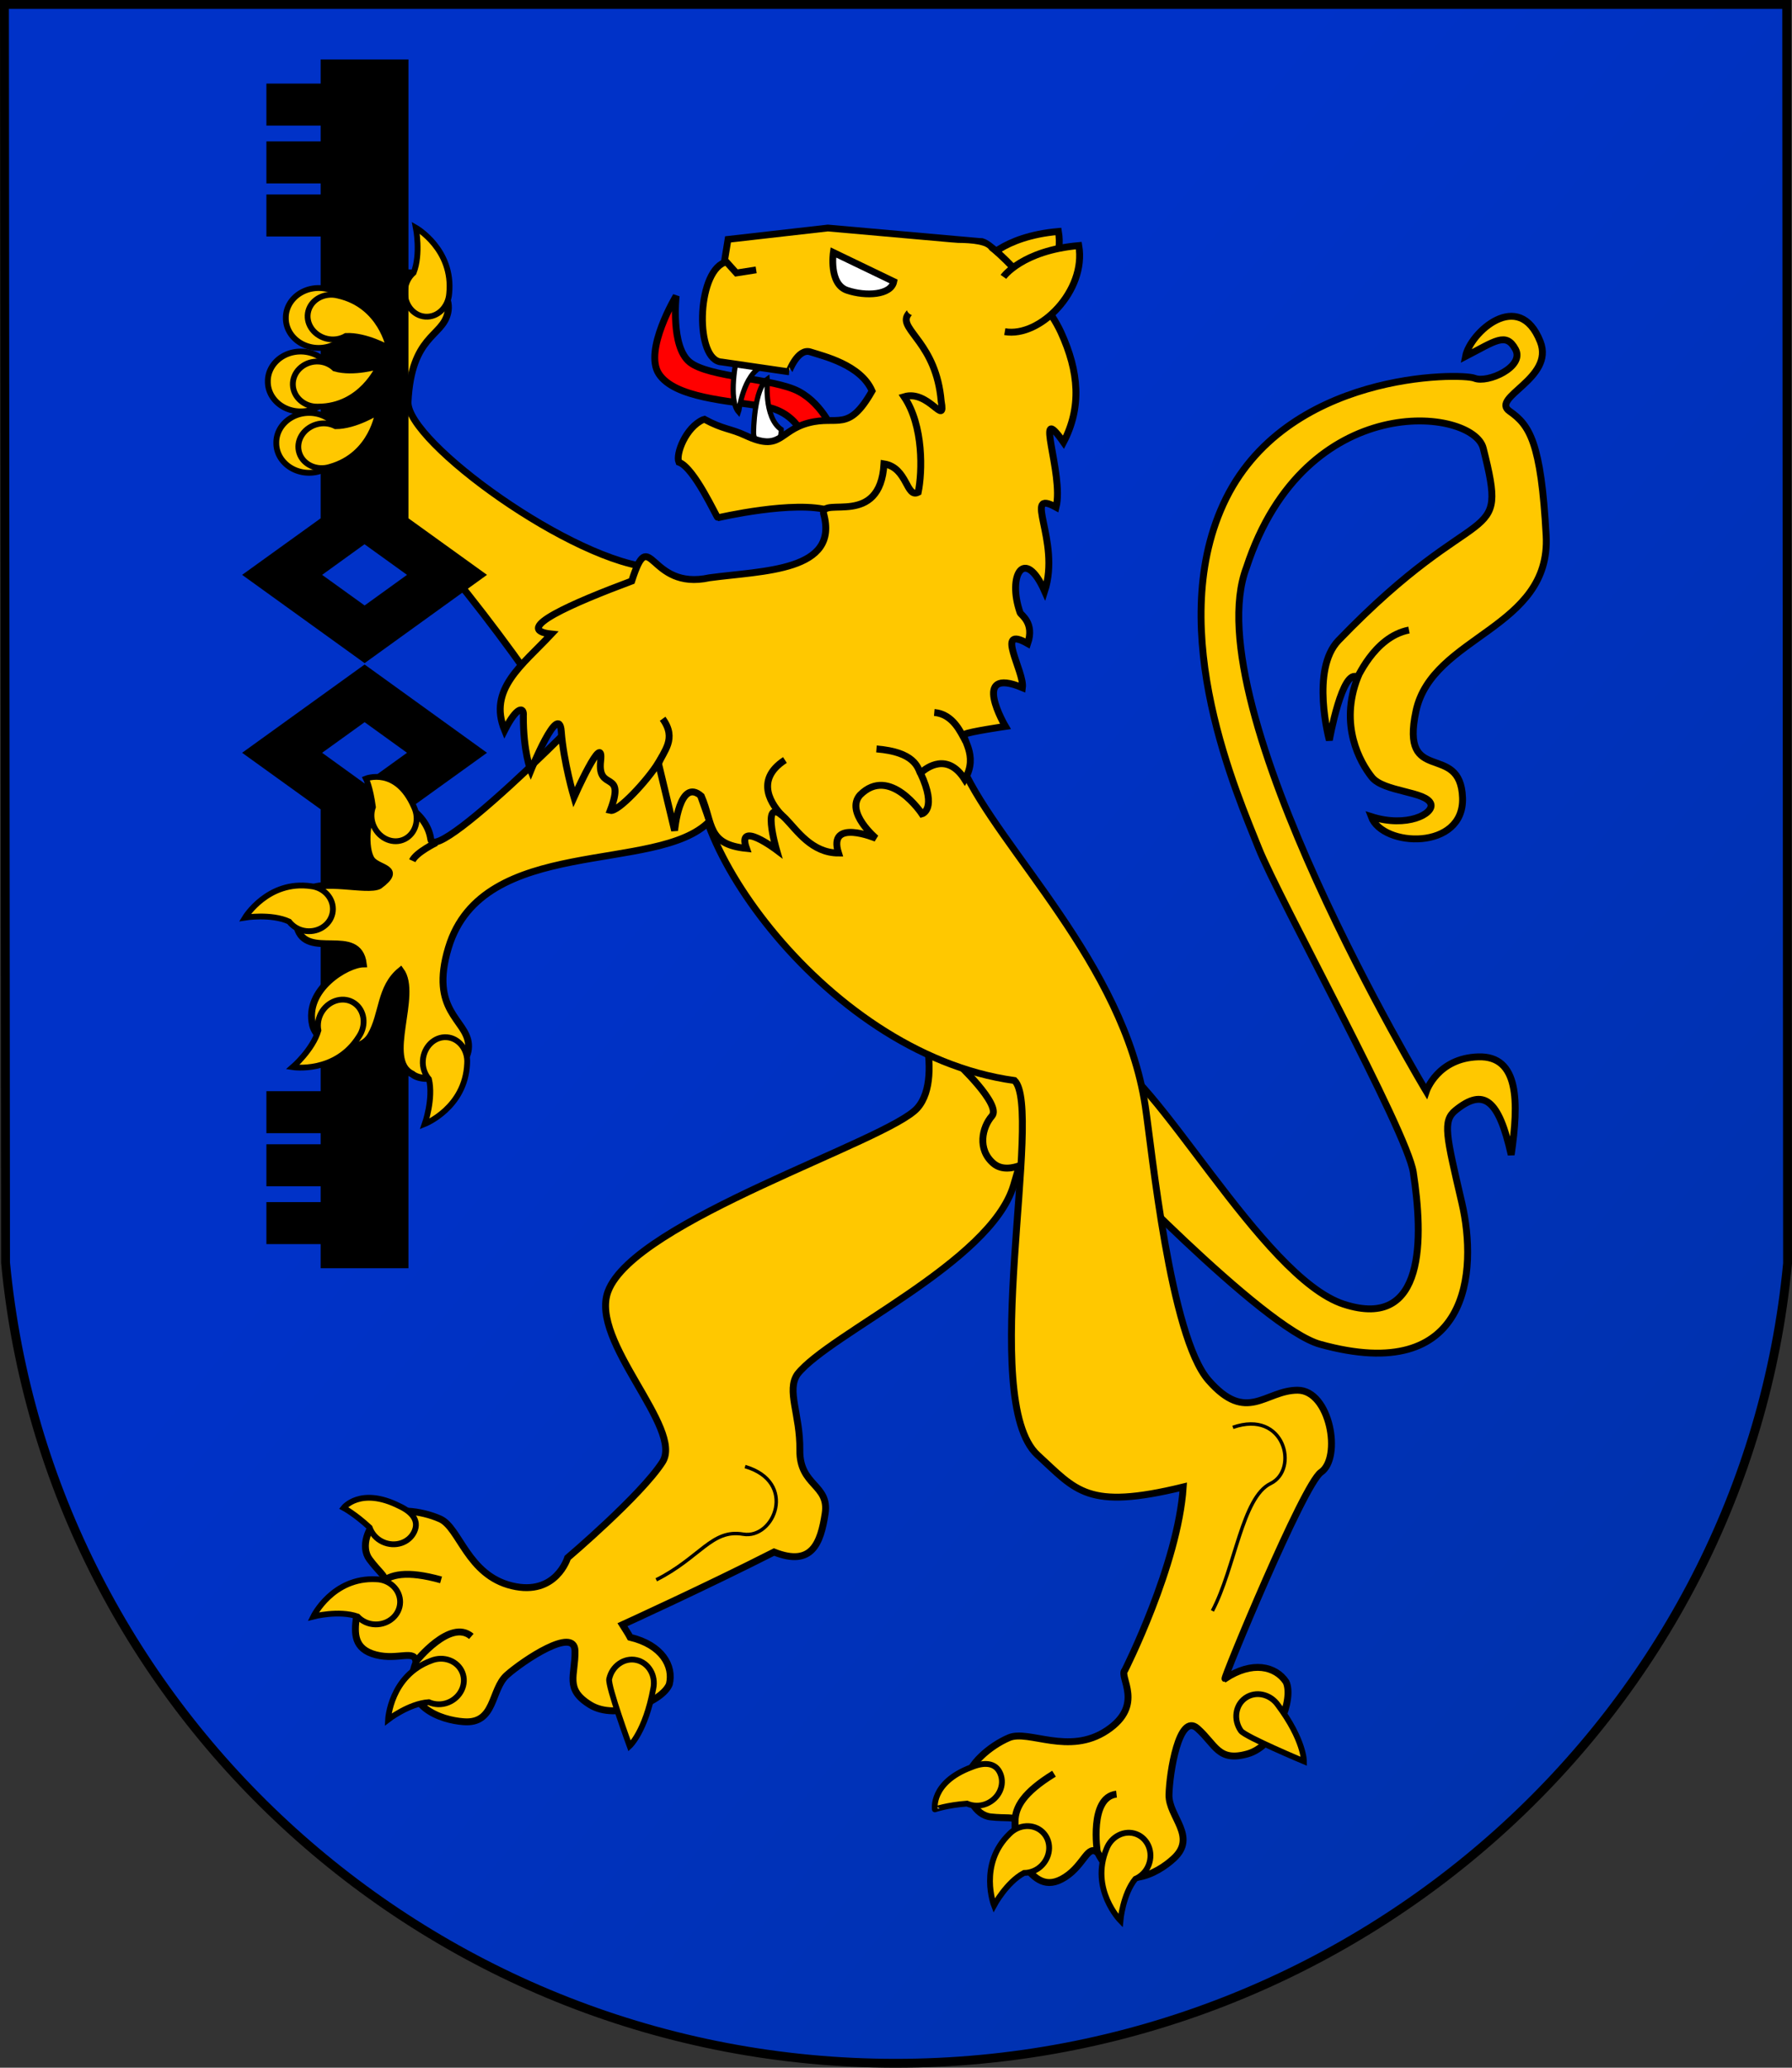
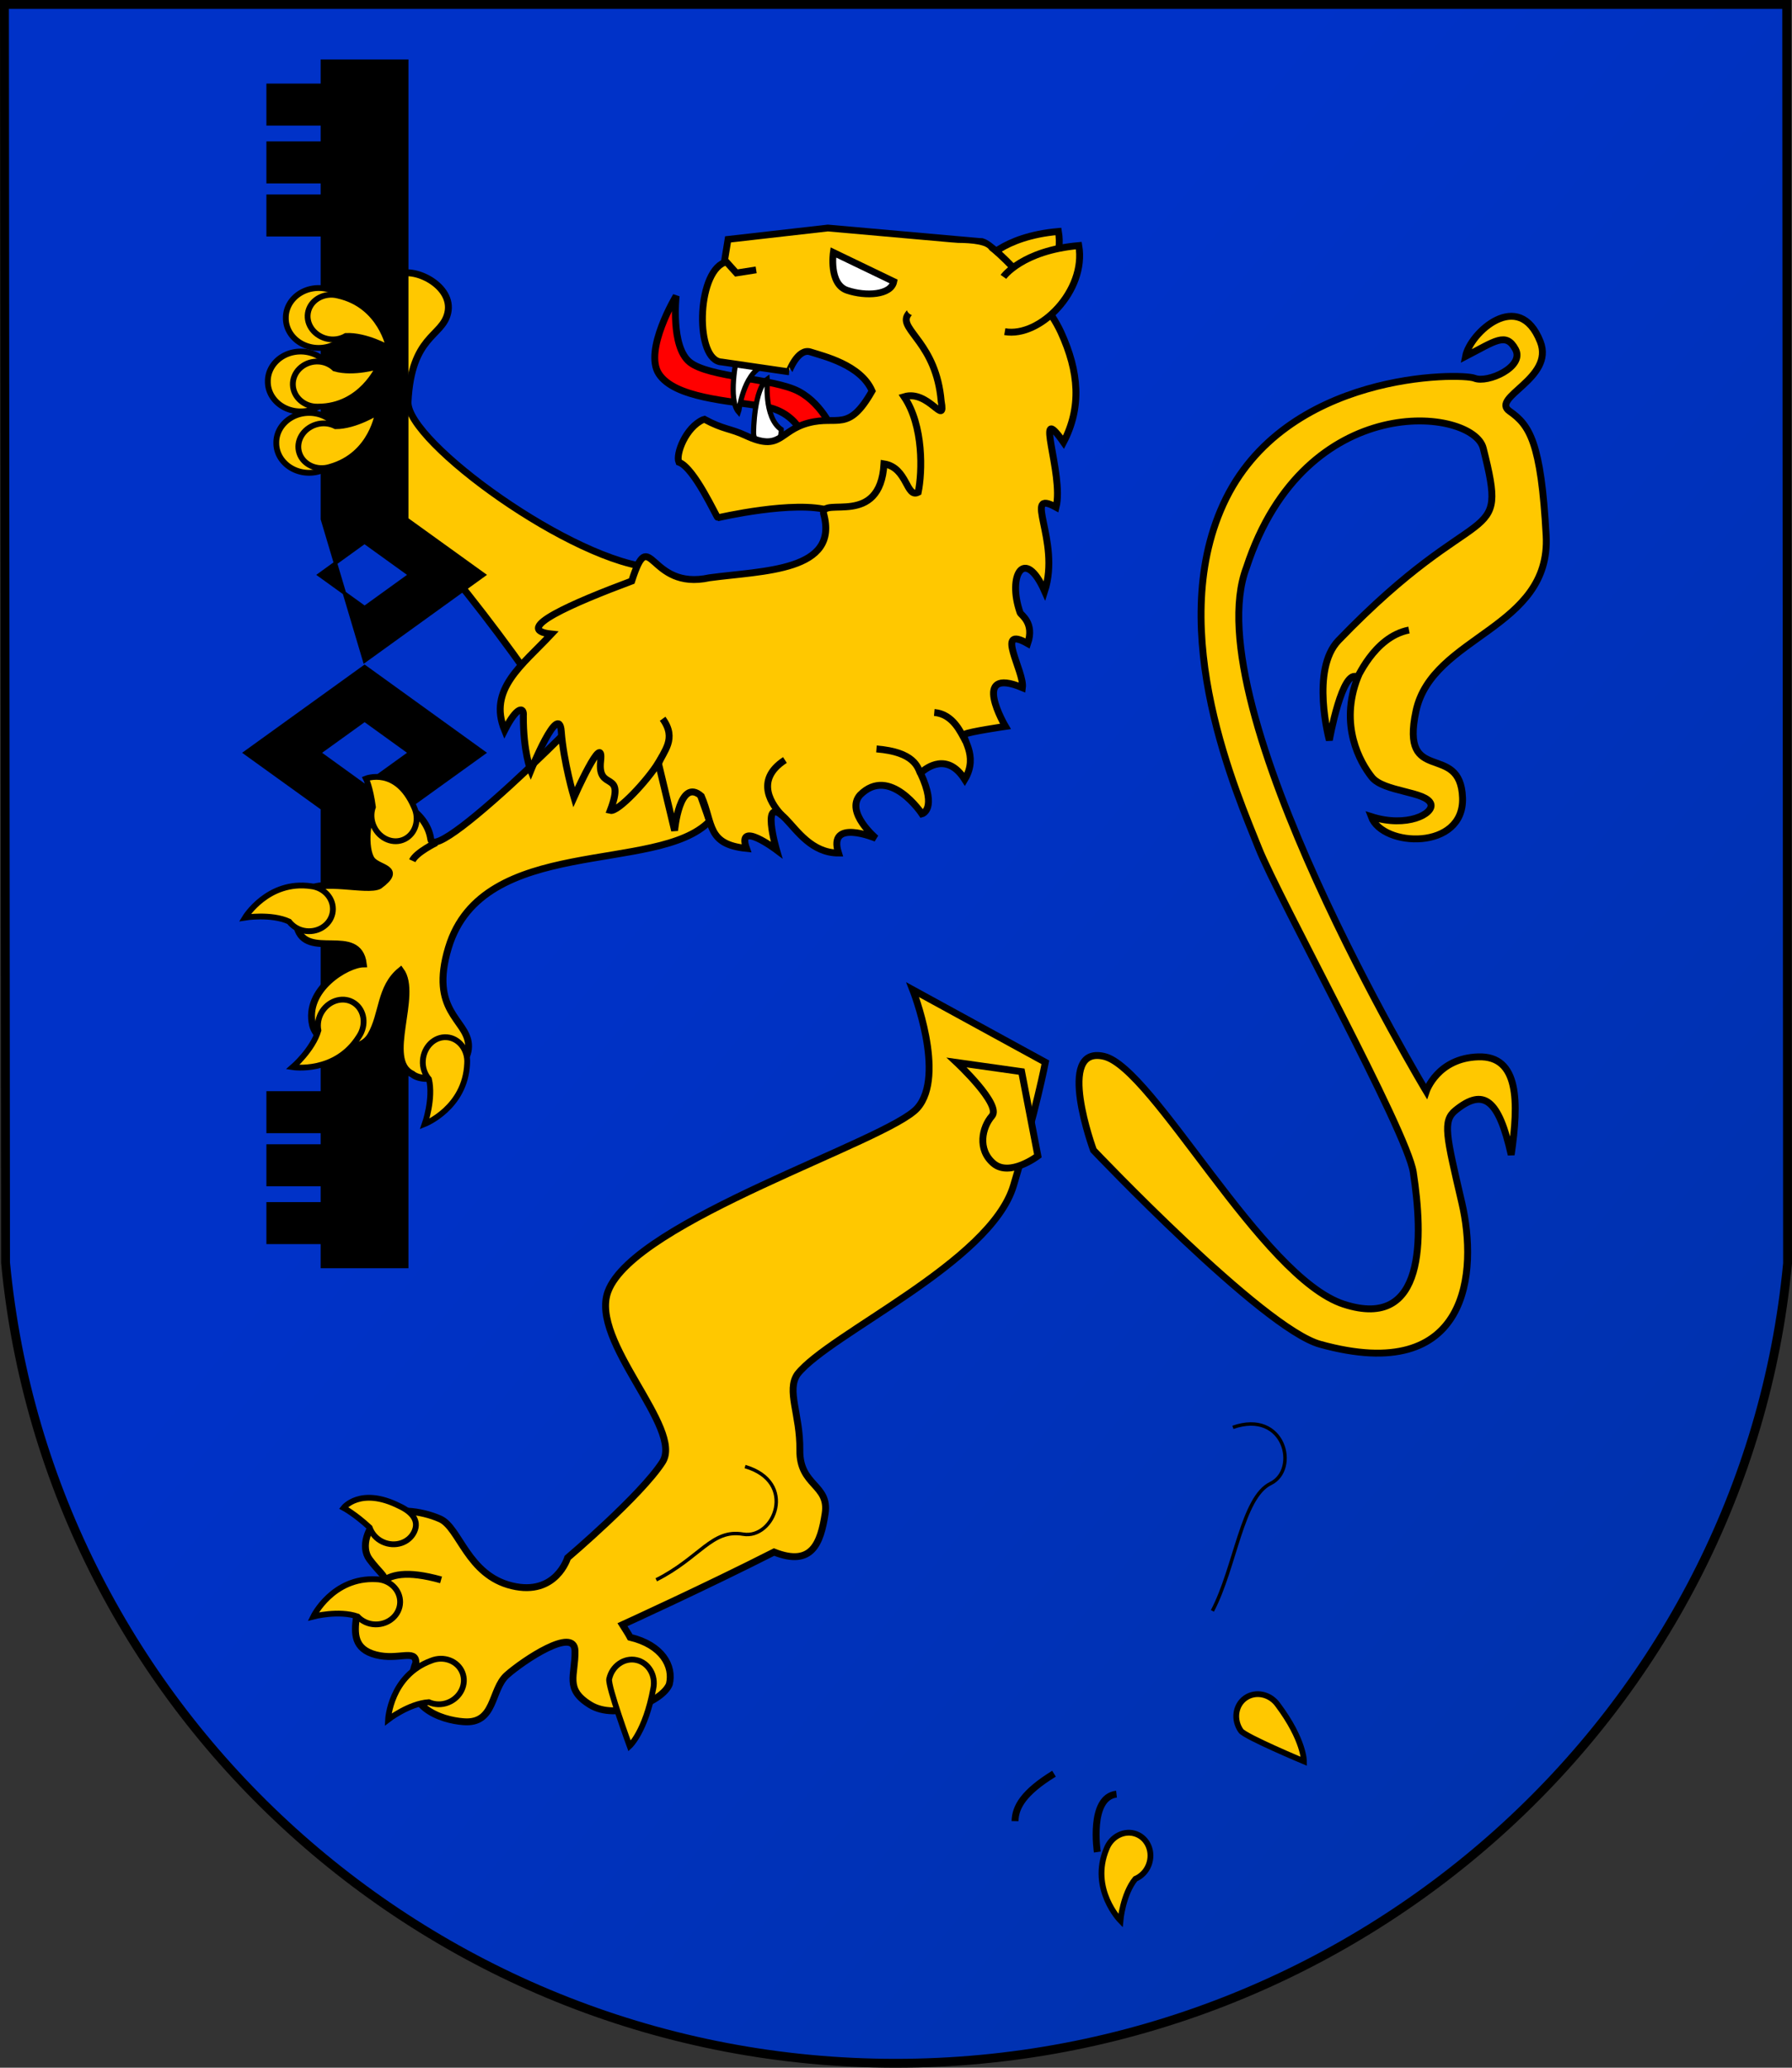
<svg xmlns="http://www.w3.org/2000/svg" xmlns:ns1="http://inkscape.sourceforge.net/DTD/sodipodi-0.dtd" xmlns:ns2="http://www.inkscape.org/namespaces/inkscape" xmlns:xlink="http://www.w3.org/1999/xlink" width="520px" height="600px" id="svg1298" ns1:version="0.32" ns2:version="0.40+cvs" ns1:docbase="E:\SVG\Wiki" ns1:docname="POL_Gorlice_COA.svg">
  <rect width="100%" height="100%" fill="#333333" stroke="none" />
  <defs id="defs3">
    <linearGradient id="linearGradient2127">
      <stop style="stop-color:#0032c8;stop-opacity:1;" offset="0" id="stop2129" />
      <stop style="stop-color:#0032a4;stop-opacity:1;" offset="1" id="stop2131" />
    </linearGradient>
    <linearGradient gradientUnits="userSpaceOnUse" y2="571.562" x2="573.397" y1="216.503" x1="202.666" gradientTransform="scale(0.931,1.074)" id="linearGradient2108" xlink:href="#linearGradient2127" ns2:collect="always" />
  </defs>
  <ns1:namedview id="base" pagecolor="#ffffff" bordercolor="#666666" borderopacity="1.0" ns2:pageopacity="0.0" ns2:pageshadow="2" ns2:zoom="0.95000000" ns2:cx="250.00002" ns2:cy="301.05263" ns2:document-units="px" ns2:current-layer="layer1" ns2:window-width="1024" ns2:window-height="749" ns2:window-x="-4" ns2:window-y="-4" />
  <g ns2:label="Layer 1" ns2:groupmode="layer" id="layer1">
    <path style="stroke-opacity:1;stroke-dashoffset:0;stroke-miterlimit:4;stroke-width:2.577;stroke:#000000;fill-rule:nonzero;fill-opacity:1.0;fill:url(#linearGradient2108)" d="M 1.288,1.293 L 1.609,366.396 C 13.96,496.743 125.395,598.712 259.877,598.712 C 394.358,598.712 506.361,496.959 518.712,366.612 L 518.465,1.293 L 1.288,1.293 z " id="rect1293" ns1:nodetypes="cccccc" />
    <g transform="translate(62.559,799.705)" id="g3845">
      <path ns1:nodetypes="cscscsccsscccsczcccsczczzsccc" id="path9069" d="M 254.745,-465.942 C 254.745,-465.942 303.759,-414.284 320.49,-409.637 C 364.132,-397.514 366.208,-430.98 361.649,-450.624 C 357.09,-470.267 355.985,-474.426 359.808,-477.524 C 368.035,-484.19 372.364,-480.625 375.958,-464.611 C 378.213,-479.972 378.269,-493.397 366.41,-493.034 C 354.552,-492.67 351.323,-483.048 351.323,-483.048 C 351.323,-483.048 283.971,-595.053 299.127,-635.005 C 316.18,-687.128 364.898,-681.308 367.838,-669.659 C 375.404,-639.691 367.228,-656.817 325.86,-613.887 C 317.627,-605.343 323.187,-584.921 323.187,-584.921 C 323.187,-584.921 326.991,-606.272 331.412,-603.137 C 326.02,-589.253 332.085,-578.495 335.541,-574.169 C 338.997,-569.844 351.39,-570.112 352.637,-566.437 C 353.6,-563.602 345.738,-559.426 335.341,-562.741 C 338.645,-553.758 362.405,-552.869 361.841,-568.222 C 361.236,-584.708 343.623,-571.383 348.33,-593.368 C 353.037,-615.353 387.563,-617.124 386.097,-644.301 C 384.631,-671.478 381.237,-676.36 375.495,-680.378 C 369.753,-684.396 388.615,-689.848 384.403,-700.547 C 378.243,-716.197 364.017,-703.143 362.714,-696.29 C 371.283,-700.716 374.475,-703.443 377.208,-698.342 C 379.942,-693.24 369.076,-688.411 365.31,-689.957 C 361.543,-691.503 310.138,-692.18 292.391,-653.349 C 275.416,-616.205 296.766,-568.528 302.642,-553.67 C 308.423,-539.053 345.711,-471.531 347.547,-459.539 C 350.409,-440.86 351.312,-413.51 327.414,-421.244 C 303.517,-428.979 272.053,-489.896 257.787,-493.178 C 243.522,-496.46 254.745,-465.942 254.745,-465.942 z " style="fill:#ffc800;fill-opacity:1;fill-rule:evenodd;stroke:#000000;stroke-width:2;stroke-linecap:butt;stroke-linejoin:miter;stroke-miterlimit:4;stroke-opacity:1" />
      <path ns1:nodetypes="ccccccccccccccccccccccccccc" id="path21683" d="M 202.29,-512.512 C 202.29,-512.512 212.043,-487.72 203.643,-478.18 C 195.243,-468.641 121.503,-445.517 113.866,-424.943 C 108.502,-410.49 135.983,-385.186 129.653,-375.415 C 123.323,-365.645 102.153,-347.672 102.153,-347.672 C 102.153,-347.672 98.787,-336.469 85.995,-339.54 C 73.062,-342.645 70.822,-356.412 65.176,-358.94 C 59.53,-361.468 51.249,-362.293 47.659,-359.482 C 44.232,-356.798 41.978,-350.858 44.657,-347.239 C 47.335,-343.62 49.553,-342.201 48.746,-341.343 C 47.939,-340.484 41.528,-335.446 40.854,-330.37 C 40.245,-325.78 40.075,-321.186 46.528,-319.517 C 52.981,-317.847 58.109,-321.311 58.132,-317.277 C 53.173,-304.32 65.759,-300.56 71.874,-300.114 C 81.269,-299.302 79.777,-309.425 84.516,-313.638 C 89.255,-317.851 104.142,-327.804 104.294,-320.673 C 104.446,-313.542 101.161,-309.63 108.706,-304.993 C 116.25,-300.356 129.688,-305.985 131.669,-310.981 C 132.973,-316.289 129.536,-322.391 120.299,-324.608 C 119.78,-325.612 118.836,-327.013 118.065,-328.254 C 118.565,-328.483 142.39,-339.351 162.053,-349.345 C 173.089,-344.969 175.569,-351.967 176.881,-360.486 C 178.194,-369.013 169.417,-368.451 169.538,-378.915 C 169.659,-389.38 165.574,-396.184 168.857,-400.971 C 178.065,-412.656 224.852,-433.359 231.534,-455.664 C 238.217,-477.969 240.783,-491.452 240.783,-491.452 L 202.29,-512.512 z " style="fill:#ffc800;fill-opacity:1;fill-rule:evenodd;stroke:#000000;stroke-width:2;stroke-linecap:butt;stroke-linejoin:miter;stroke-miterlimit:4;stroke-opacity:1" />
      <path ns1:nodetypes="cccccc" id="path7547" d="M 238.608,-464.291 C 238.608,-464.291 230.434,-458.068 225.706,-462.119 C 220.978,-466.17 222.412,-472.589 225.282,-475.876 C 228.152,-479.163 215.057,-491.396 215.057,-491.396 L 233.89,-488.738 L 238.608,-464.291 z " style="fill:#ffc800;fill-opacity:1;fill-rule:evenodd;stroke:#000000;stroke-width:2;stroke-linecap:butt;stroke-linejoin:miter;stroke-miterlimit:4;stroke-opacity:1" />
-       <path ns1:nodetypes="cccccccccccccccccccccccscc" id="path18647" d="M 198.994,-582.372 C 180.088,-584.926 141.956,-582.108 141.956,-582.108 C 130.321,-563.284 174.829,-494.024 231.828,-486.163 C 240.333,-477.879 221.126,-393.427 238.525,-377.498 C 249.78,-367.194 252.864,-361.403 280.787,-368.218 C 279.296,-345.605 263.868,-315.072 263.839,-315.021 C 262.035,-313.179 269.718,-304.961 258.653,-297.582 C 247.587,-290.204 235.934,-297.898 230.243,-295.473 C 224.552,-293.048 218.348,-287.552 217.971,-283.008 C 217.611,-278.67 220.433,-272.98 224.908,-272.486 C 229.383,-271.992 231.911,-272.618 231.992,-271.443 C 232.074,-270.267 231.462,-262.158 234.728,-258.214 C 237.681,-254.648 240.898,-251.411 246.508,-255.011 C 252.118,-258.611 253.058,-264.752 256.033,-262.028 C 262.17,-249.585 273.504,-256.21 277.987,-260.394 C 284.967,-266.734 276.527,-272.535 276.656,-278.874 C 276.785,-285.214 279.576,-302.905 284.911,-298.171 C 290.246,-293.437 290.9,-288.379 299.429,-290.764 C 307.957,-293.148 312.948,-306.801 310.629,-311.649 C 307.621,-316.213 300.809,-317.862 292.905,-312.591 C 292.426,-312.724 315.687,-369.004 320.759,-372.495 C 326.87,-376.701 323.414,-396.294 313.984,-396.3 C 304.555,-396.305 299.261,-386.419 288.114,-399.19 C 276.967,-411.961 271.682,-466.213 269.774,-478.78 C 263.506,-520.063 227.474,-553.213 216.808,-576.892 C 213.187,-579.654 206.69,-581.365 198.994,-582.372 z " style="fill:#ffc800;fill-opacity:1;fill-rule:evenodd;stroke:#000000;stroke-width:2;stroke-linecap:butt;stroke-linejoin:miter;stroke-miterlimit:4;stroke-opacity:1" />
      <path style="fill:#ffc800;fill-opacity:1;fill-rule:evenodd;stroke:#000000;stroke-width:2;stroke-linecap:butt;stroke-linejoin:miter;stroke-miterlimit:4;stroke-opacity:1" d="M 127.379,-634.941 C 104.137,-636.191 55.385,-671.437 55.842,-683.096 C 56.834,-702.51 65.745,-701.853 67.37,-708.868 C 69.217,-716.845 57.181,-722.678 52.457,-719.816 C 43.508,-717.03 51.01,-696.83 44.868,-690.584 C 39.555,-696.33 37.264,-680.529 37.414,-673.386 C 37.564,-666.243 34.427,-648.24 48.083,-651.623 C 50.375,-659.612 95.988,-598.85 98.596,-591.231 C 101.204,-583.612 127.379,-634.941 127.379,-634.941 z " id="path3655" ns1:nodetypes="ccscczccc" />
-       <path ns1:nodetypes="cccccc" id="path3657" d="M 58.11,-733.629 C 58.11,-733.629 59.615,-725.997 57.47,-720.57 C 56.072,-719.347 55.093,-717.547 54.947,-715.429 C 54.673,-711.469 57.33,-708.062 60.874,-707.818 C 64.418,-707.573 67.517,-710.583 67.79,-714.543 C 69.094,-727.353 58.11,-733.629 58.11,-733.629 z " style="stroke-opacity:1;stroke-dashoffset:0;stroke-miterlimit:4;stroke-width:1.682;stroke:#000000;fill-rule:evenodd;fill-opacity:1;fill:#ffc800" />
      <path id="rect2161" d="M 43.245,-606.265 L 8.558,-581.265 L 30.995,-565.108 L 30.995,-482.577 L 15.245,-482.577 L 15.245,-471.39 L 30.995,-471.39 L 30.995,-467.171 L 15.245,-467.171 L 15.245,-455.983 L 30.995,-455.983 L 30.995,-450.39 L 15.245,-450.39 L 15.245,-439.202 L 30.995,-439.202 L 30.995,-432.202 L 55.464,-432.202 L 55.464,-565.108 L 77.902,-581.265 L 43.245,-606.265 z M 43.245,-590.765 L 56.402,-581.265 L 43.214,-571.765 L 30.058,-581.265 L 43.245,-590.765 z " style="fill:#000000;fill-opacity:1;fill-rule:evenodd;stroke:#000000;stroke-width:1;stroke-miterlimit:4;stroke-dashoffset:0;stroke-opacity:1" />
      <g transform="matrix(0.98,0.201,-0.201,0.98,394.475,-770.419)" id="g5205">
        <g id="g3678">
          <path style="fill:#ffc800;fill-opacity:1;fill-rule:evenodd;stroke:#000000;stroke-width:2;stroke-linecap:butt;stroke-linejoin:miter;stroke-miterlimit:4;stroke-opacity:1" d="M -203.943,255.101 C -215.546,273.287 -267.702,272.013 -270.765,306.268 C -272.477,325.417 -261.493,325.556 -259.455,332.463 C -257.136,340.316 -268.805,346.854 -273.691,344.277 C -282.789,342.028 -276.501,321.418 -283.003,315.547 C -287.966,321.599 -285.463,329.049 -287.749,335.758 C -290.036,342.467 -301.975,342.226 -304.856,336.184 C -309.287,326.526 -298.659,316.866 -294.01,315.833 C -297.626,305.243 -310.47,318.294 -314.969,309.27 C -316.713,305.771 -318.195,303.057 -314.603,298.533 C -310.907,293.878 -297.218,295.222 -294.044,292.675 C -288.222,286.222 -295.325,287.919 -297.708,285.732 C -300.457,283.211 -302.138,273.119 -299.1,269.52 C -295.907,265.737 -284.872,268.625 -282.109,276.464 C -279.346,284.303 -237.423,220.939 -235.272,213.178 C -233.121,205.418 -203.943,255.101 -203.943,255.101 z " id="path17885" ns1:nodetypes="csscccccsscszccc" />
          <path ns1:nodetypes="cccccc" id="path1336" d="M -267.227,357.73 C -267.227,357.73 -266.178,350.022 -268.642,344.733 C -270.11,343.594 -271.194,341.855 -271.466,339.75 C -271.974,335.813 -269.525,332.255 -266.002,331.8 C -262.478,331.345 -259.206,334.165 -258.698,338.102 C -256.636,350.812 -267.227,357.73 -267.227,357.73 z " style="stroke-opacity:1;stroke-dashoffset:0;stroke-miterlimit:4;stroke-width:1.682;stroke:#000000;fill-rule:evenodd;fill-opacity:1;fill:#ffc800" />
          <path ns1:nodetypes="cccccc" id="path2099" d="M -308.066,349.283 C -308.066,349.283 -303.361,343.161 -302.895,337.34 C -303.609,335.61 -303.694,333.556 -302.893,331.6 C -301.396,327.942 -297.518,326.116 -294.237,327.517 C -290.955,328.917 -289.503,333.018 -291.001,336.676 C -295.469,348.701 -308.066,349.283 -308.066,349.283 z " style="stroke-opacity:1;stroke-dashoffset:0;stroke-miterlimit:4;stroke-width:1.682;stroke:#000000;fill-rule:evenodd;fill-opacity:1;fill:#ffc800" />
          <path ns1:nodetypes="cccccc" id="path2101" d="M -330.333,309.568 C -330.333,309.568 -323.175,306.834 -317.564,308.119 C -316.15,309.327 -314.245,310.022 -312.168,309.829 C -308.283,309.469 -305.41,306.256 -305.747,302.658 C -306.085,299.06 -309.507,296.429 -313.392,296.789 C -326.028,297.532 -330.333,309.568 -330.333,309.568 z " style="fill:#ffc800;fill-opacity:1;fill-rule:evenodd;stroke:#000000;stroke-width:1.682;stroke-miterlimit:4;stroke-dashoffset:0;stroke-opacity:1" />
          <path ns1:nodetypes="cccccc" id="path2103" d="M -304.063,263.016 C -304.063,263.016 -302.348,265.159 -300.42,270.672 C -300.671,272.527 -300.232,274.534 -298.961,276.223 C -296.584,279.381 -292.37,280.163 -289.551,277.975 C -286.733,275.787 -286.37,271.452 -288.747,268.294 C -296.121,257.798 -304.063,263.016 -304.063,263.016 z " style="stroke-opacity:1;stroke-dashoffset:0;stroke-miterlimit:4;stroke-width:1.682;stroke:#000000;fill-rule:evenodd;fill-opacity:1;fill:#ffc800" />
        </g>
        <path ns1:nodetypes="cc" transform="translate(-536.602,-19.704)" id="path3685" d="M 256.252,296.813 C 256.252,296.813 251.095,300.779 250.5,303.358" style="fill:none;fill-opacity:0.75;fill-rule:evenodd;stroke:#000000;stroke-width:2;stroke-linecap:butt;stroke-linejoin:miter;stroke-miterlimit:4;stroke-opacity:1" />
      </g>
      <path ns1:nodetypes="cc" id="path5977" d="M 47.647,-340.204 C 50.69,-342.91 55.387,-344.06 65.429,-341.264" style="fill:none;fill-opacity:0.75;fill-rule:evenodd;stroke:#000000;stroke-width:2;stroke-linecap:butt;stroke-linejoin:miter;stroke-miterlimit:4;stroke-opacity:1" />
-       <path ns1:nodetypes="cc" id="path5979" d="M 58.109,-317.533 C 58.109,-317.533 68.103,-330.112 74.218,-324.868" style="fill:none;fill-opacity:0.75;fill-rule:evenodd;stroke:#000000;stroke-width:2;stroke-linecap:butt;stroke-linejoin:miter;stroke-miterlimit:4;stroke-opacity:1" />
      <path ns1:nodetypes="cccccc" id="path6767" d="M 28.35,-330.622 C 28.35,-330.622 35.767,-332.545 41.201,-330.644 C 42.471,-329.287 44.287,-328.385 46.373,-328.346 C 50.274,-328.272 53.486,-331.147 53.55,-334.76 C 53.614,-338.374 50.506,-341.368 46.604,-341.441 C 33.964,-342.106 28.35,-330.622 28.35,-330.622 z " style="stroke-opacity:1;stroke-dashoffset:0;stroke-miterlimit:4;stroke-width:1.682;stroke:#000000;fill-rule:evenodd;fill-opacity:1;fill:#ffc800" />
      <path ns1:nodetypes="cccccc" id="path6769" d="M 37.143,-362.163 C 37.143,-362.163 40.487,-360.381 44.703,-356.461 C 45.322,-354.708 46.624,-353.153 48.519,-352.281 C 52.063,-350.648 56.158,-351.993 57.666,-355.278 C 59.174,-358.562 56.842,-361.069 53.298,-362.701 C 41.985,-368.38 37.143,-362.163 37.143,-362.163 z " style="stroke-opacity:1;stroke-dashoffset:0;stroke-miterlimit:4;stroke-width:1.682;stroke:#000000;fill-rule:evenodd;fill-opacity:1;fill:#ffc800" />
      <path ns1:nodetypes="cccccc" id="path6771" d="M 50.044,-300.715 C 50.044,-300.715 56.112,-305.395 61.855,-305.779 C 63.556,-305.029 65.581,-304.912 67.515,-305.695 C 71.132,-307.158 72.958,-311.063 71.599,-314.411 C 70.239,-317.76 66.205,-319.294 62.588,-317.831 C 50.701,-313.481 50.044,-300.715 50.044,-300.715 z " style="stroke-opacity:1;stroke-dashoffset:0;stroke-miterlimit:4;stroke-width:1.682;stroke:#000000;fill-rule:evenodd;fill-opacity:1;fill:#ffc800" />
      <path ns1:nodetypes="ccccc" id="path6773" d="M 120.142,-293.05 C 120.142,-293.05 113.768,-310.473 114.214,-312.511 C 115.049,-316.323 118.591,-318.779 122.12,-318.002 C 125.65,-317.225 127.84,-313.507 127.005,-309.695 C 124.716,-297.246 120.142,-293.05 120.142,-293.05 z " style="stroke-opacity:1;stroke-dashoffset:0;stroke-miterlimit:4;stroke-width:1.682;stroke:#000000;fill-rule:evenodd;fill-opacity:1;fill:#ffc800" />
      <path ns1:nodetypes="cc" id="path6777" d="M 231.983,-271.261 C 232.066,-275.332 234.413,-279.559 243.289,-285.026" style="fill:none;fill-opacity:0.75;fill-rule:evenodd;stroke:#000000;stroke-width:2;stroke-linecap:butt;stroke-linejoin:miter;stroke-miterlimit:4;stroke-opacity:1" />
      <path ns1:nodetypes="cc" id="path6779" d="M 255.858,-262.293 C 255.858,-262.293 253.421,-278.174 261.424,-279.097" style="fill:none;fill-opacity:0.75;fill-rule:evenodd;stroke:#000000;stroke-width:2;stroke-linecap:butt;stroke-linejoin:miter;stroke-miterlimit:4;stroke-opacity:1" />
-       <path ns1:nodetypes="cccccc" id="path6781" d="M 225.884,-246.79 C 225.884,-246.79 229.513,-253.538 234.599,-256.234 C 236.458,-256.243 238.354,-256.963 239.8,-258.467 C 242.505,-261.279 242.579,-265.589 239.971,-268.091 C 237.363,-270.593 233.055,-270.347 230.35,-267.535 C 221.273,-258.712 225.884,-246.79 225.884,-246.79 z " style="stroke-opacity:1;stroke-dashoffset:0;stroke-miterlimit:4;stroke-width:1.682;stroke:#000000;fill-rule:evenodd;fill-opacity:1;fill:#ffc800" />
-       <path ns1:nodetypes="cccccc" id="path6783" d="M 208.719,-274.674 C 208.719,-274.673 212.298,-275.917 218.038,-276.345 C 219.745,-275.609 221.77,-275.507 223.698,-276.305 C 227.304,-277.796 229.1,-281.714 227.715,-285.052 C 226.33,-288.39 222.906,-288.383 219.301,-286.892 C 207.448,-282.45 208.719,-274.674 208.719,-274.674 z " style="stroke-opacity:1;stroke-dashoffset:0;stroke-miterlimit:4;stroke-width:1.682;stroke:#000000;fill-rule:evenodd;fill-opacity:1;fill:#ffc800" />
      <path ns1:nodetypes="cccccc" id="path6785" d="M 262.567,-242.385 C 262.567,-242.385 263.256,-250.016 266.877,-254.491 C 268.583,-255.23 270.044,-256.636 270.784,-258.586 C 272.169,-262.234 270.545,-266.227 267.164,-267.505 C 263.784,-268.783 259.918,-266.866 258.533,-263.218 C 253.648,-251.541 262.567,-242.385 262.567,-242.385 z " style="stroke-opacity:1;stroke-dashoffset:0;stroke-miterlimit:4;stroke-width:1.682;stroke:#000000;fill-rule:evenodd;fill-opacity:1;fill:#ffc800" />
      <path ns1:nodetypes="ccccc" id="path6787" d="M 315.823,-288.605 C 315.823,-288.605 298.709,-295.768 297.516,-297.48 C 295.287,-300.682 295.891,-304.95 298.86,-307.012 C 301.828,-309.073 306.045,-308.153 308.274,-304.951 C 315.852,-294.812 315.823,-288.605 315.823,-288.605 z " style="stroke-opacity:1;stroke-dashoffset:0;stroke-miterlimit:4;stroke-width:1.682;stroke:#000000;fill-rule:evenodd;fill-opacity:1;fill:#ffc800" />
      <path style="fill:none;fill-opacity:0.75;fill-rule:evenodd;stroke:#000000;stroke-width:1px;stroke-linecap:butt;stroke-linejoin:miter;stroke-opacity:1" d="M 295.203,-385.523 C 310.287,-390.795 314.412,-373.231 306.138,-369.227 C 297.864,-365.223 295.879,-344.863 289.254,-332.268" id="path1341" ns1:nodetypes="czc" />
      <path style="fill:none;fill-opacity:0.75;fill-rule:evenodd;stroke:#000000;stroke-width:1px;stroke-linecap:butt;stroke-linejoin:miter;stroke-opacity:1" d="M 153.638,-374.145 C 168.973,-369.657 162.109,-352.971 153.05,-354.529 C 143.991,-356.087 140.588,-347.675 127.872,-341.286" id="path1343" ns1:nodetypes="czc" />
      <path style="fill:none;fill-opacity:0.75;fill-rule:evenodd;stroke:#000000;stroke-width:2;stroke-linecap:butt;stroke-linejoin:miter;stroke-miterlimit:4;stroke-opacity:1" d="M 330.919,-602.499 C 331.082,-602.058 335.902,-614.865 346.295,-616.881" id="path1437" ns1:nodetypes="cc" />
      <g transform="matrix(0.994,0.111,-0.111,0.994,-58.048,-6.481)" id="g2127">
        <path ns1:nodetypes="cczccccc" id="path9067" d="M 154.772,-684.914 C 154.772,-684.914 151.755,-694.512 141.06,-695.061 C 130.366,-695.609 114.847,-694.65 109.524,-701.094 C 104.314,-707.401 111.992,-724.129 111.992,-724.129 C 111.992,-724.129 111.992,-709.321 118.025,-705.481 C 124.058,-701.642 142.706,-703.562 150.384,-700.545 C 158.063,-697.529 162.176,-689.302 162.176,-689.302 L 154.772,-684.914 z " style="fill:#ff0000;fill-opacity:1;fill-rule:evenodd;stroke:#000000;stroke-width:2;stroke-linecap:butt;stroke-linejoin:miter;stroke-miterlimit:4;stroke-opacity:1" />
        <path style="fill:#ffc800;fill-opacity:1;fill-rule:evenodd;stroke:#000000;stroke-width:2;stroke-linecap:butt;stroke-linejoin:miter;stroke-miterlimit:4;stroke-opacity:1" d="M 201.572,-727.821 C 211.933,-727.174 223.805,-742.284 220.136,-755.02 C 203.946,-751.782 199.413,-743.579 199.413,-743.579" id="path25639" ns1:nodetypes="ccc" />
        <path ns1:nodetypes="ccccc" id="path14335" d="M 136.275,-712.269 C 134.109,-712.851 131.962,-711.32 131.501,-708.858 C 131.374,-708.174 130.196,-695.858 133.744,-692.646 C 133.751,-692.67 133.812,-703.819 139.337,-706.755 C 139.797,-709.217 138.441,-711.688 136.275,-712.269 z " style="fill:#ffffff;fill-opacity:1;fill-rule:nonzero;stroke:#000000;stroke-width:1.504;stroke-miterlimit:4;stroke-dashoffset:0;stroke-opacity:1" />
        <path ns1:nodetypes="ccccc" id="path14337" d="M 143.52,-683.495 C 141.354,-682.914 139.207,-684.444 138.746,-686.906 C 138.618,-687.59 137.441,-699.906 140.989,-703.118 C 140.996,-703.094 141.057,-691.945 146.581,-689.009 C 147.042,-686.547 145.686,-684.077 143.52,-683.495 z " style="fill:#ffffff;fill-opacity:1;fill-rule:nonzero;stroke:#000000;stroke-width:1.504;stroke-miterlimit:4;stroke-dashoffset:0;stroke-opacity:1" />
        <path ns1:nodetypes="ccccczcccccccccc" id="path1431" d="M 153.546,-748.595 L 125.12,-742.105 L 124.778,-735.284 C 117.153,-731.254 119.43,-705.964 127.284,-706.541 L 146.938,-705.878 C 146.937,-705.878 148.708,-713.108 152.52,-712.303 C 156.287,-711.506 167.388,-710.284 171.547,-703.031 C 166.001,-690.136 162.547,-694.996 154.229,-691.772 C 145.911,-688.548 147.3,-682.478 136.555,-686.104 C 131.814,-687.705 129.93,-687.113 124.151,-689.454 C 124.02,-689.392 123.882,-689.397 123.752,-689.322 C 118.998,-686.558 116.892,-678.5 118.113,-676.275 C 122.77,-675.2 130.852,-661.447 131.158,-661.506 C 131.158,-661.506 152.853,-669.202 163.269,-667.161 C 207.738,-654.14 207.573,-739.934 198.215,-749.605 L 153.546,-748.595 z " style="fill:#ffc800;fill-opacity:1;fill-rule:evenodd;stroke:#000000;stroke-width:1.966px;stroke-linecap:butt;stroke-linejoin:miter;stroke-opacity:1" />
        <path style="fill:#ffc800;fill-opacity:1;fill-rule:evenodd;stroke:#000000;stroke-width:2;stroke-linecap:butt;stroke-linejoin:miter;stroke-miterlimit:4;stroke-opacity:1" d="M 198.039,-748.868 C 199.127,-744.513 180.882,-730.187 179.249,-725.832 C 177.615,-721.476 188.536,-718.707 191.802,-702.278 C 194.036,-694.801 187.791,-705.344 180.961,-702.399 C 187.559,-694.633 188.648,-681.302 188.103,-675.314 C 184.804,-673.113 184.269,-682.071 177.327,-682.4 C 178.304,-663.793 160.395,-671.079 161.483,-666.18 C 168.081,-649.918 145.929,-647.752 130.686,-643.941 C 113.377,-638.064 111.964,-658.232 108.353,-640.491 C 92.348,-632.389 75.003,-622.547 86.9,-622.627 C 79.518,-612.722 70.353,-604.664 76.518,-593.367 C 79.24,-600.661 81.4,-600.898 81.456,-598.129 C 82.545,-587.785 85.355,-582.597 85.355,-582.597 C 85.355,-582.597 91.256,-603.573 92.889,-594.862 C 94.522,-586.152 98.671,-576.294 98.671,-576.294 C 98.671,-576.294 105.189,-596.864 105.189,-587.609 C 105.189,-578.354 112.796,-586.284 109.559,-573.66 C 111.825,-573.337 119.364,-583.58 121.886,-588.953 C 124.064,-582.965 128.761,-569.908 128.761,-569.908 C 128.761,-569.908 128.408,-585.61 135.352,-580.708 C 139.707,-573.086 138.457,-566.994 150.051,-567.098 C 146.152,-575.12 158.761,-567.642 158.761,-567.642 C 158.761,-567.642 152.049,-583.737 160.395,-576.897 C 164.073,-573.882 169.032,-567.883 176.727,-568.731 C 172.371,-578.53 187.07,-574.175 187.07,-574.175 C 187.07,-574.175 177.271,-580.708 181.082,-586.152 C 188.68,-595.727 199.536,-582.709 199.536,-582.709 C 199.536,-582.709 203.909,-584.391 197.814,-594.406 C 199.456,-596.351 204.95,-601.26 210.768,-594.015 C 214.211,-601.59 208.024,-606.058 209.367,-607.063 C 210.501,-607.912 220.791,-610.609 220.791,-610.609 C 220.791,-610.609 208.491,-626.982 224.443,-622.33 C 224.557,-626.974 214.208,-639.704 224.537,-635.228 C 225.914,-641.425 221.666,-643.24 221.368,-643.859 C 216.372,-654.221 220.518,-663.257 227.748,-650.863 C 230.846,-666.012 217.74,-679.809 228.333,-675.443 C 229.63,-685.193 218.06,-706.121 228.389,-694.415 C 232.52,-705.088 230.622,-715.176 224.09,-726.064 C 217.557,-736.952 196.95,-753.224 198.039,-748.868 z " id="path17125" ns1:nodetypes="ccccccccccccccccccccccscccccczcccsccccc" />
        <path ns1:nodetypes="cccc" id="path1442" d="M 174.276,-735.281 L 155.906,-741.728 C 155.906,-741.728 155.56,-732.46 161.105,-731.251 C 166.651,-730.042 173.929,-731.251 174.276,-735.281 z " style="fill:#ffffff;fill-opacity:1;fill-rule:evenodd;stroke:#000000;stroke-width:1.966px;stroke-linecap:butt;stroke-linejoin:miter;stroke-opacity:1" />
        <path style="fill:none;fill-opacity:0.75;fill-rule:evenodd;stroke:#000000;stroke-width:1.966px;stroke-linecap:butt;stroke-linejoin:miter;stroke-opacity:1" d="M 124.874,-736.006 L 128.612,-732.683 L 134.22,-734.217" id="path5974" />
        <path style="fill:#ffc800;fill-opacity:1;fill-rule:evenodd;stroke:#000000;stroke-width:2;stroke-linecap:butt;stroke-linejoin:miter;stroke-miterlimit:4;stroke-opacity:1" d="M 207.899,-724.406 C 218.26,-723.759 230.133,-738.869 226.463,-751.605 C 210.274,-748.367 205.74,-740.164 205.74,-740.164" id="path24121" ns1:nodetypes="ccc" />
        <path ns1:nodetypes="ccccc" id="path5214" d="M 184.389,-747.386 C 184.389,-747.386 201.775,-751.021 200.984,-746.438 C 200.984,-743.909 191.343,-726.524 186.76,-726.366 C 182.177,-726.207 178.7,-724.627 178.383,-729.843 C 178.067,-735.058 184.389,-747.386 184.389,-747.386 z " style="fill:#ffc800;fill-opacity:1;fill-rule:evenodd;stroke:none;stroke-width:1px;stroke-linecap:butt;stroke-linejoin:miter;stroke-opacity:1" />
        <path style="fill:none;fill-opacity:0.75;fill-rule:evenodd;stroke:#000000;stroke-width:2;stroke-linecap:butt;stroke-linejoin:miter;stroke-miterlimit:4;stroke-opacity:1" d="M 197.811,-594.366 C 196.76,-595.991 195.392,-600.308 184.333,-599.962" id="path2197" ns1:nodetypes="cc" />
        <path style="fill:none;fill-opacity:0.75;fill-rule:evenodd;stroke:#000000;stroke-width:2;stroke-linecap:butt;stroke-linejoin:miter;stroke-miterlimit:4;stroke-opacity:1" d="M 209.789,-605.08 C 208.165,-607.278 205.408,-612.47 199.826,-612.338" id="path2199" ns1:nodetypes="cc" />
        <path style="fill:none;fill-opacity:0.75;fill-rule:evenodd;stroke:#000000;stroke-width:2;stroke-linecap:butt;stroke-linejoin:miter;stroke-miterlimit:4;stroke-opacity:1" d="M 121.955,-588.667 C 122.911,-592.395 126.602,-596.439 121.698,-601.778" id="path2201" ns1:nodetypes="cc" />
        <path style="fill:none;fill-opacity:0.75;fill-rule:evenodd;stroke:#000000;stroke-width:2;stroke-linecap:butt;stroke-linejoin:miter;stroke-miterlimit:4;stroke-opacity:1" d="M 159.25,-577.718 C 156.383,-580.108 149.801,-586.828 158.294,-593.821" id="path2203" ns1:nodetypes="cc" />
      </g>
-       <path id="path2193" d="M 43.245,-607.895 L 8.558,-632.895 L 30.995,-649.051 L 30.995,-731.582 L 15.245,-731.582 L 15.245,-742.77 L 30.995,-742.77 L 30.995,-746.988 L 15.245,-746.988 L 15.245,-758.176 L 30.995,-758.176 L 30.995,-763.77 L 15.245,-763.77 L 15.245,-774.957 L 30.995,-774.957 L 30.995,-781.957 L 55.464,-781.957 L 55.464,-649.051 L 77.902,-632.895 L 43.245,-607.895 z M 43.245,-623.395 L 56.402,-632.895 L 43.214,-642.395 L 30.058,-632.895 L 43.245,-623.395 z " style="fill:#000000;fill-opacity:1;fill-rule:evenodd;stroke:#000000;stroke-width:1;stroke-miterlimit:4;stroke-dashoffset:0;stroke-opacity:1" />
+       <path id="path2193" d="M 43.245,-607.895 L 30.995,-649.051 L 30.995,-731.582 L 15.245,-731.582 L 15.245,-742.77 L 30.995,-742.77 L 30.995,-746.988 L 15.245,-746.988 L 15.245,-758.176 L 30.995,-758.176 L 30.995,-763.77 L 15.245,-763.77 L 15.245,-774.957 L 30.995,-774.957 L 30.995,-781.957 L 55.464,-781.957 L 55.464,-649.051 L 77.902,-632.895 L 43.245,-607.895 z M 43.245,-623.395 L 56.402,-632.895 L 43.214,-642.395 L 30.058,-632.895 L 43.245,-623.395 z " style="fill:#000000;fill-opacity:1;fill-rule:evenodd;stroke:#000000;stroke-width:1;stroke-miterlimit:4;stroke-dashoffset:0;stroke-opacity:1" />
      <path transform="translate(-821.147,-1101.318)" d="M 860.57 393.881 A 9.521 8.6 0 1 1  841.529,393.881 A 9.521 8.6 0 1 1  860.57 393.881 z" ns1:ry="8.5995617" ns1:rx="9.5209427" ns1:cy="393.88147" ns1:cx="851.04944" id="path3081" style="fill:#ffc800;fill-opacity:1;fill-rule:evenodd;stroke:#000000;stroke-width:1.688;stroke-miterlimit:4;stroke-dashoffset:0;stroke-opacity:1" ns1:type="arc" />
      <path transform="translate(-826.368,-1082.890)" d="M 860.57 393.881 A 9.521 8.6 0 1 1  841.529,393.881 A 9.521 8.6 0 1 1  860.57 393.881 z" ns1:ry="8.5995617" ns1:rx="9.5209427" ns1:cy="393.88147" ns1:cx="851.04944" id="path3841" style="fill:#ffc800;fill-opacity:1;fill-rule:evenodd;stroke:#000000;stroke-width:1.688;stroke-miterlimit:4;stroke-dashoffset:0;stroke-opacity:1" ns1:type="arc" />
      <path transform="translate(-823.911,-1065.077)" d="M 860.57 393.881 A 9.521 8.6 0 1 1  841.529,393.881 A 9.521 8.6 0 1 1  860.57 393.881 z" ns1:ry="8.5995617" ns1:rx="9.5209427" ns1:cy="393.88147" ns1:cx="851.04944" id="path3843" style="fill:#ffc800;fill-opacity:1;fill-rule:evenodd;stroke:#000000;stroke-width:1.688;stroke-miterlimit:4;stroke-dashoffset:0;stroke-opacity:1" ns1:type="arc" />
      <path ns1:nodetypes="cccccc" id="path3659" d="M 50.326,-698.673 C 50.326,-698.673 43.635,-702.526 37.803,-702.216 C 36.183,-701.279 34.158,-700.923 32.114,-701.457 C 28.289,-702.456 25.965,-706.057 26.919,-709.496 C 27.872,-712.934 31.744,-714.916 35.568,-713.917 C 48.079,-711.083 50.326,-698.673 50.326,-698.673 z " style="stroke-opacity:1;stroke-dashoffset:0;stroke-miterlimit:4;stroke-width:1.682;stroke:#000000;fill-rule:evenodd;fill-opacity:1;fill:#ffc800" />
      <path ns1:nodetypes="cccccc" id="path3663" d="M 47.143,-680.193 C 47.143,-680.193 40.653,-676.01 34.813,-676.027 C 33.148,-676.882 31.108,-677.136 29.093,-676.5 C 25.323,-675.311 23.183,-671.597 24.307,-668.211 C 25.432,-664.825 29.399,-663.039 33.168,-664.229 C 45.521,-667.687 47.143,-680.193 47.143,-680.193 z " style="stroke-opacity:1;stroke-dashoffset:0;stroke-miterlimit:4;stroke-width:1.682;stroke:#000000;fill-rule:evenodd;fill-opacity:1;fill:#ffc800" />
      <path ns1:nodetypes="cccccc" id="path3661" d="M 47.375,-693.458 C 47.375,-693.458 40.068,-691.153 34.543,-692.77 C 33.204,-694.059 31.344,-694.866 29.259,-694.797 C 25.359,-694.669 22.3,-691.632 22.423,-688.02 C 22.547,-684.408 25.806,-681.579 29.706,-681.707 C 42.363,-681.699 47.375,-693.458 47.375,-693.458 z " style="stroke-opacity:1;stroke-dashoffset:0;stroke-miterlimit:4;stroke-width:1.682;stroke:#000000;fill-rule:evenodd;fill-opacity:1;fill:#ffc800" />
    </g>
  </g>
</svg>